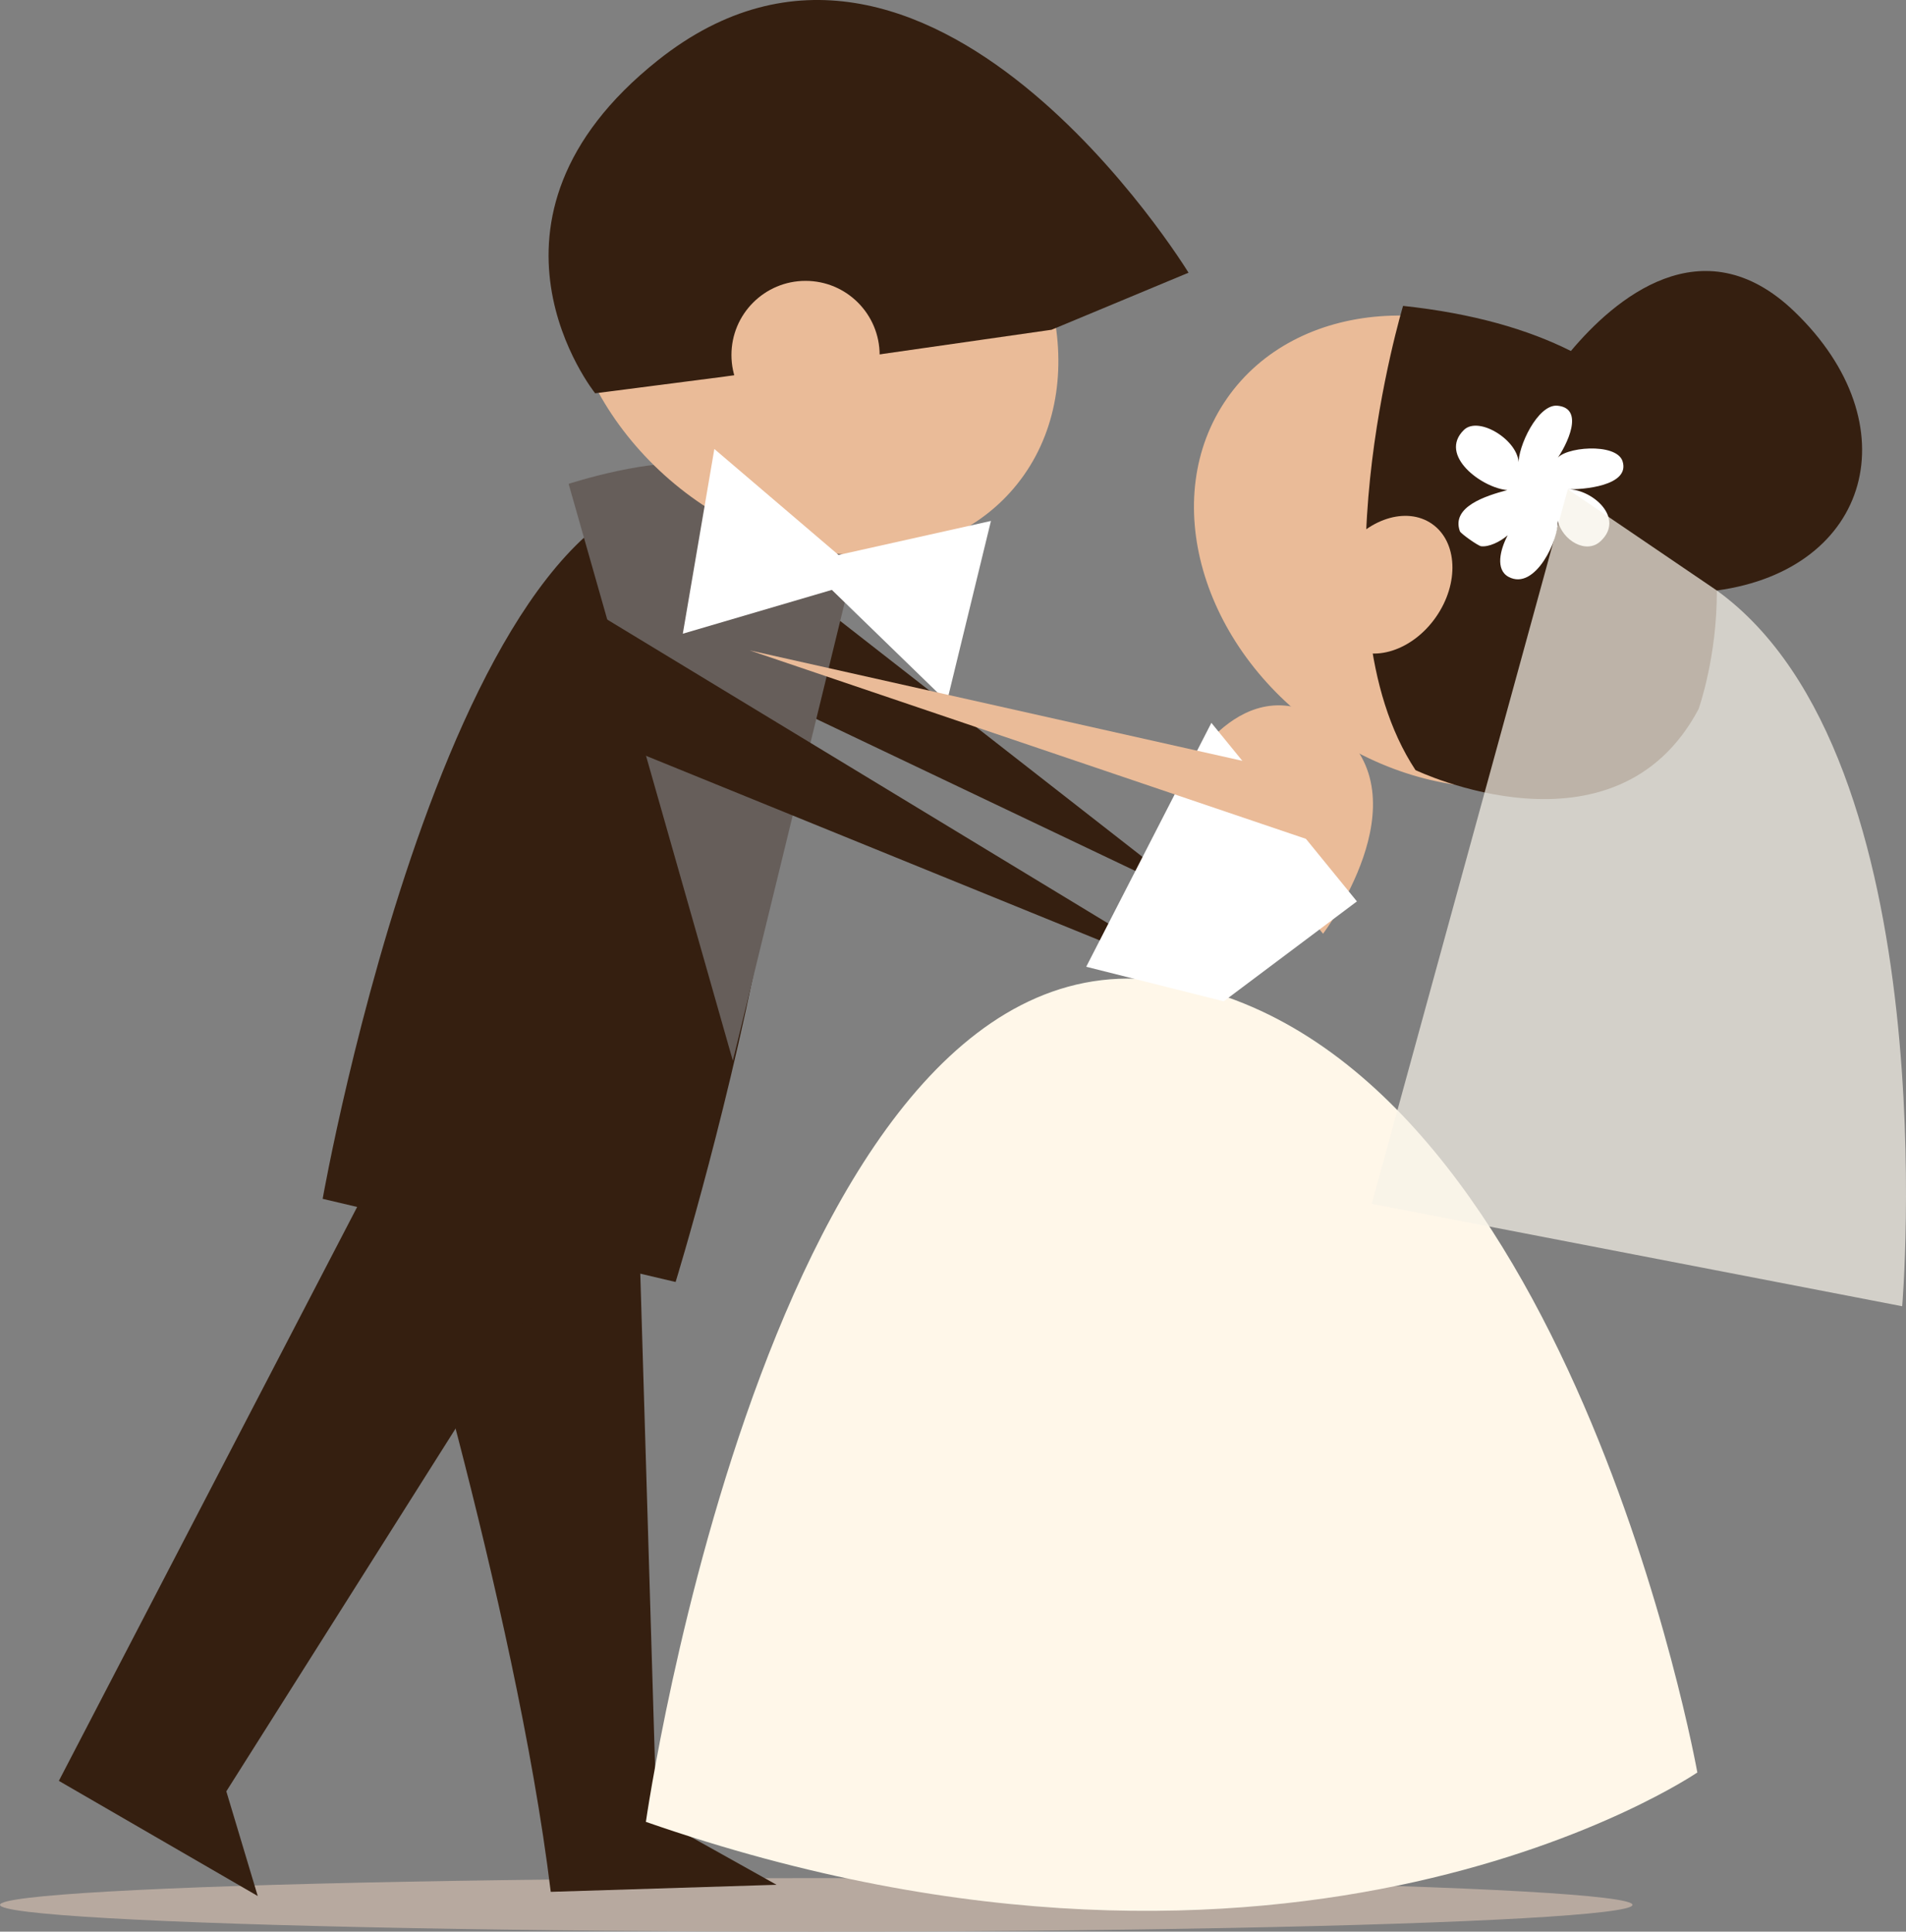
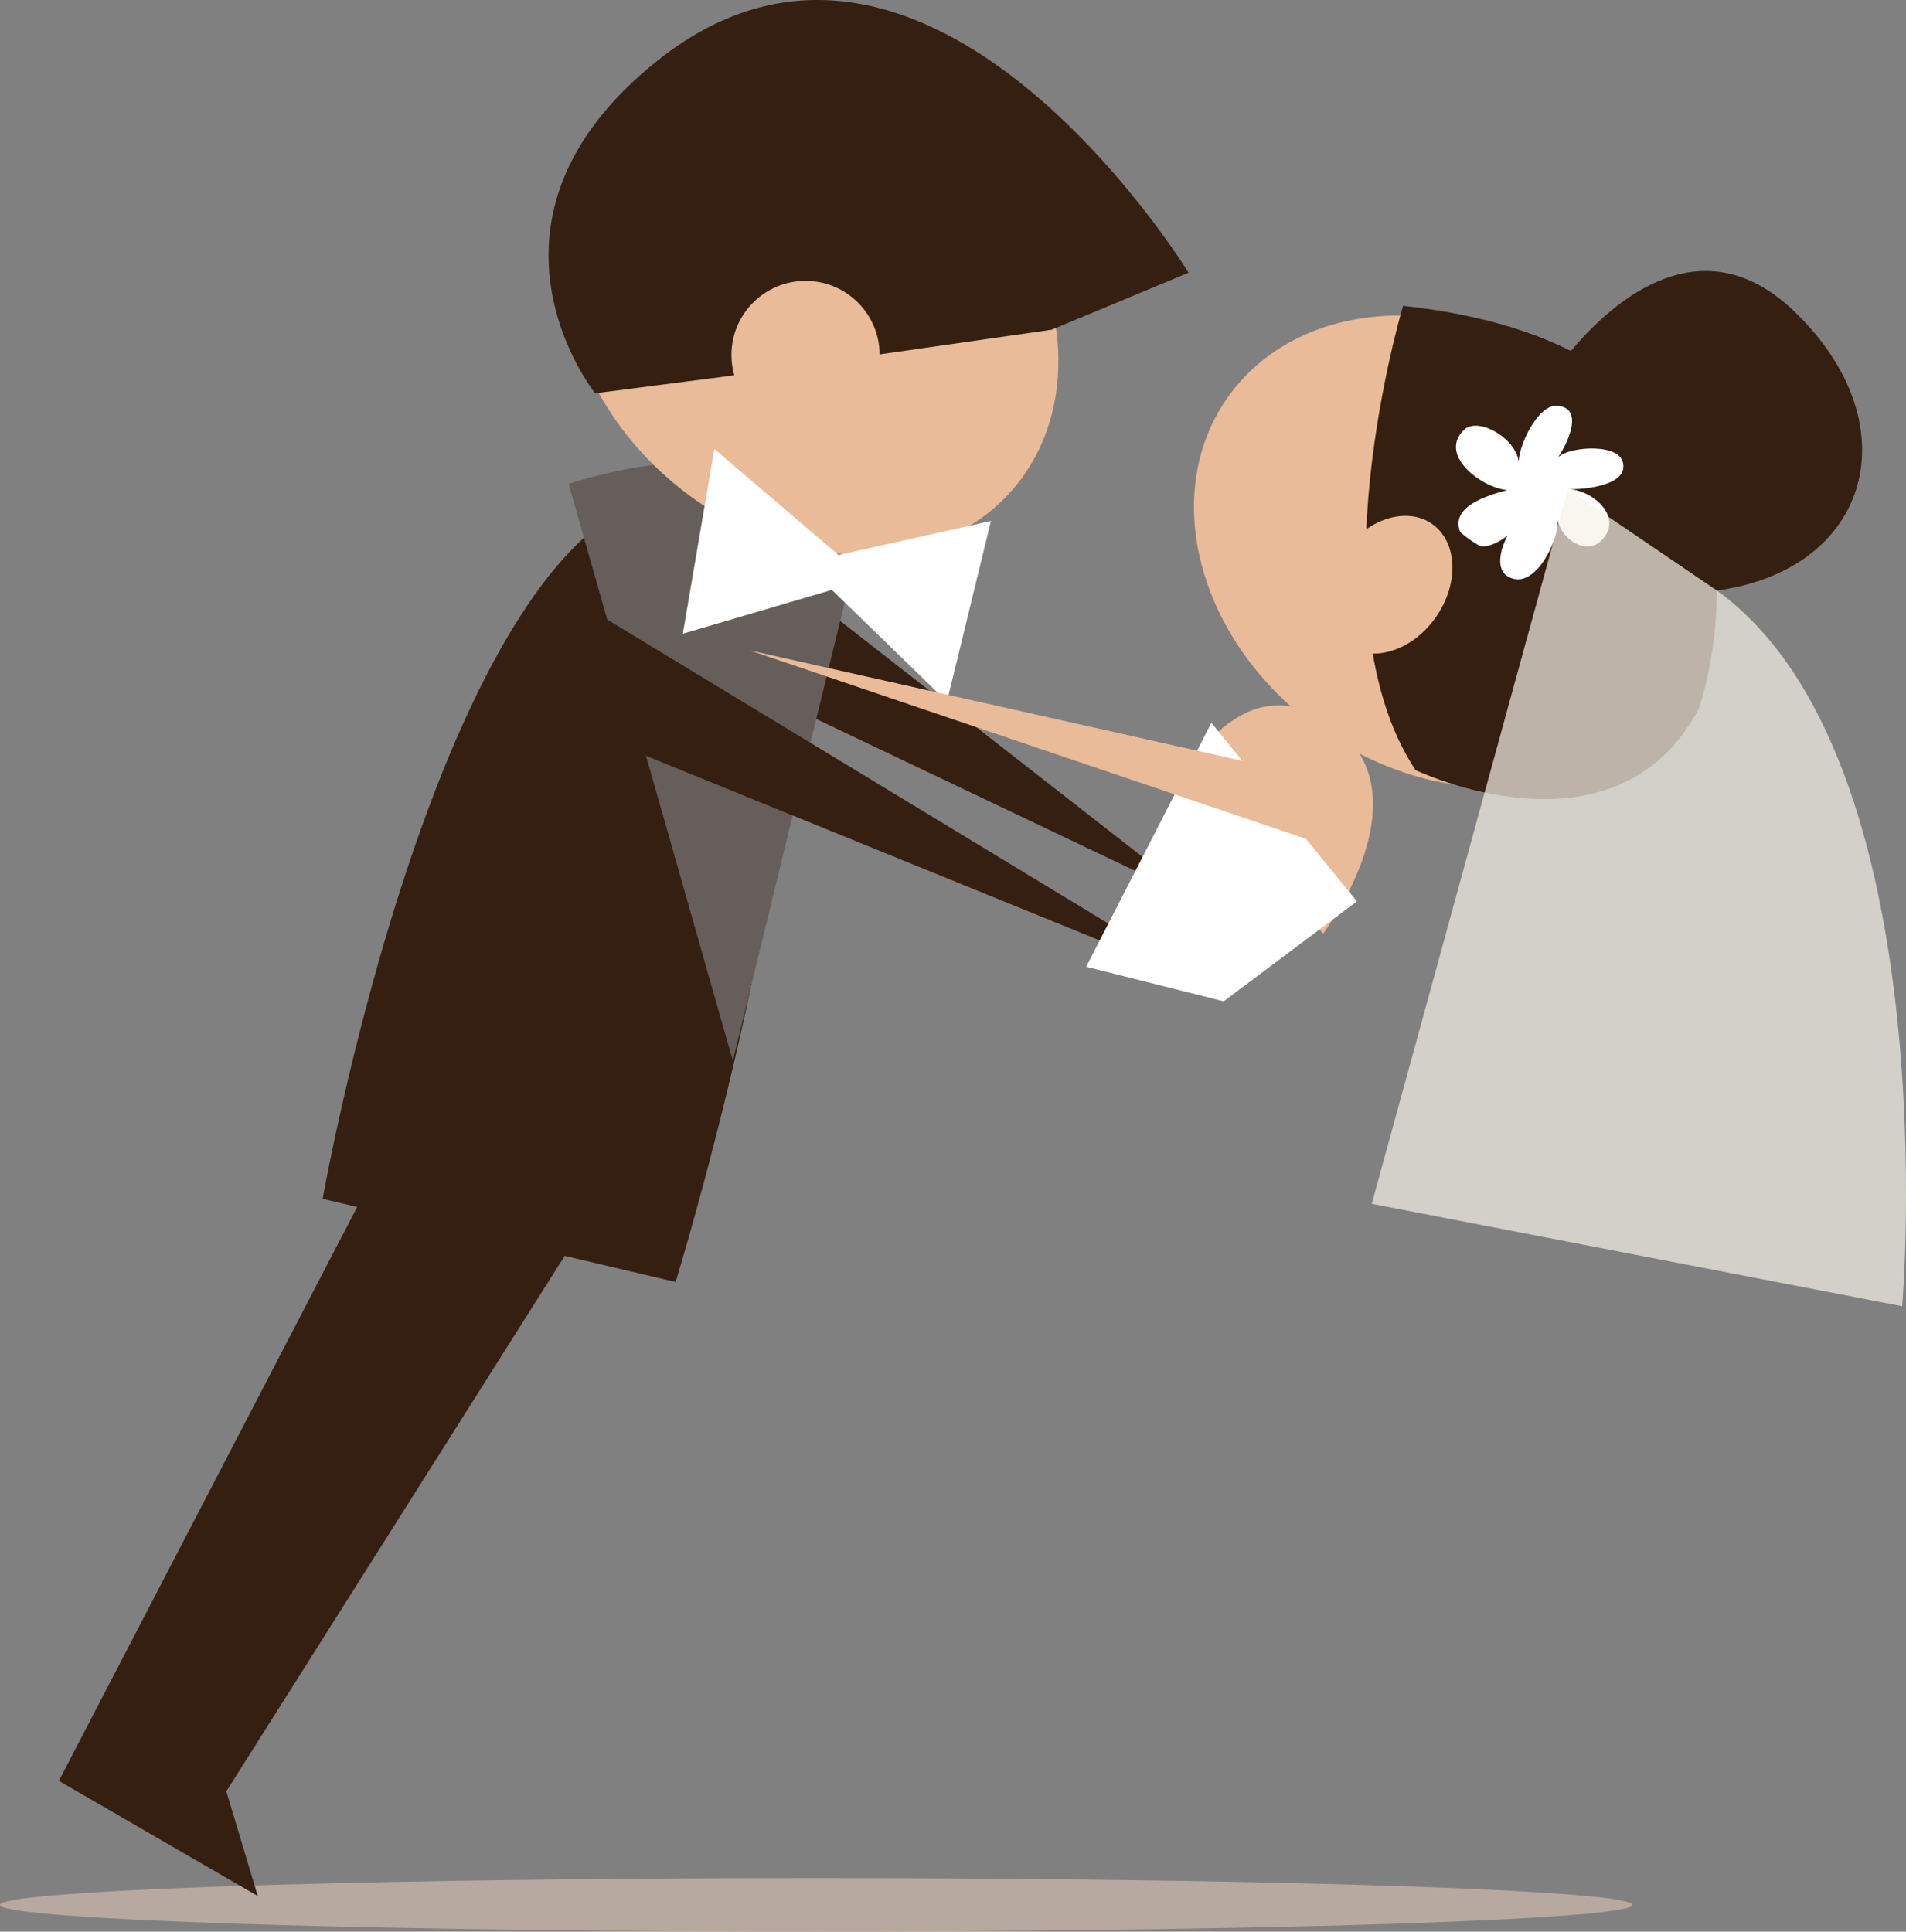
<svg xmlns="http://www.w3.org/2000/svg" version="1.1" x="0px" y="0px" width="182.096px" height="184.537px" viewBox="0 0 182.096 184.537" enable-background="new 0 0 182.096 184.537" xml:space="preserve">
  <rect x="0" y="0" width="182.096" height="184.537" fill="#808080" stroke="none" />
  <defs>

</defs>
  <g>
    <polygon fill="#351F10" points="73.623,54.134 114.623,86.134 72.623,66.134  " />
    <ellipse fill="#B7A99F" cx="77.983" cy="181.98" rx="77.983" ry="2.557" />
    <g>
      <path fill="#351F10" d="M30.826,114.529l33.721,7.945c0,0,21.908-71.22,4.158-75.316C43.733,41.396,30.826,114.529,30.826,114.529     z" />
      <path fill="#665E5A" d="M66.601,44.524c-3.916-1.012-12.277,1.7-12.277,1.7l15.69,55.113l11.724-48.023L66.601,44.524z" />
      <polygon fill="#351F10" points="54.623,57.134 115.623,94.134 56.623,70.134   " />
      <g>
        <ellipse transform="matrix(0.743 0.67 -0.67 0.743 39.911 -44.201)" fill="#EABB98" cx="77.465" cy="29.827" rx="25.619" ry="20.9" />
        <path fill="#351F10" d="M56.862,37.574l12.328-1.592l31.275-4.479l13.085-5.45c0,0-24.925-40.788-50.694-20.294      C43.598,21.075,56.862,37.574,56.862,37.574z" />
        <circle fill="#EABB98" cx="76.96" cy="33.911" r="7.079" />
      </g>
      <polygon fill="#FFFFFF" points="80.112,53.019 68.247,42.893 65.235,60.54 79.474,56.355 90.469,67.032 94.673,49.769   " />
-       <path fill="#351F10" d="M37.426,114.722c0,0,11.821,38.372,15.192,66.014l21.574-0.674l-11.461-6.405l-1.618-53.935     L37.426,114.722z" />
      <polygon fill="#351F10" points="54.113,119.722 34.426,114.722 5.623,170.134 24.623,181.134 21.623,171.134   " />
    </g>
    <g>
-       <path fill="#FFF7E9" d="M61.706,174.051c0,0,12.468-87.089,50.332-80.172c37.864,6.916,50.122,75.453,50.122,75.453     S123.731,195.625,61.706,174.051z" />
      <ellipse transform="matrix(0.821 0.571 -0.571 0.821 54.825 -69.506)" fill="#EABB98" cx="138.262" cy="52.683" rx="25.619" ry="20.9" />
      <path fill="#351F10" d="M164.023,56.413c14.718-2.008,18.604-15.878,7.417-26.645c-8.822-8.491-17.281-1.095-21.359,3.764     c-4.102-2.057-9.345-3.592-16.034-4.31c0,0-8.802,29.19,1.187,44.348c0,0,19.083,9.164,27.045-5.828     C162.279,67.741,164.055,62.787,164.023,56.413z" />
      <path fill="#FFFFFF" d="M149.787,46.738c1.374,0.049,5.961-0.306,5.234-2.659c-0.571-1.849-5.739-1.376-6.31-0.177     c0.991-1.377,2.73-4.902,0.08-5.144c-1.864-0.171-3.806,3.925-3.707,5.614c0.119-2.226-3.792-4.695-5.225-3.298     c-2.493,2.435,1.754,5.551,4.148,5.746c-2.089,0.556-5.371,1.598-4.533,3.932c0.083,0.228,1.744,1.4,2.029,1.433     c0.735,0.086,1.795-0.409,2.539-1.047c-0.74,1.399-1.18,3.291,0.083,3.972c2.573,1.385,4.856-3.714,4.702-5.376     c0.426,1.88,2.71,3.254,4.086,1.972C155.267,49.516,152.175,46.753,149.787,46.738z" />
      <path opacity="0.7" fill="#F7F2E8" d="M164.023,56.413l-14.235-9.676l-18.733,68.269l50.678,9.785     C181.732,124.791,186.175,72.416,164.023,56.413z" />
      <path fill="#EABB98" d="M113.429,73.613c0,0,5.822-10.733,14.293-4.021c8.471,6.711-1.32,19.61-1.32,19.61L113.429,73.613z" />
      <polygon fill="#FFFFFF" points="115.734,69.057 103.775,92.359 116.911,95.66 129.637,86.115   " />
      <ellipse transform="matrix(0.821 0.571 -0.571 0.821 55.647 -65.806)" fill="#EABB98" cx="132.776" cy="55.848" rx="5.394" ry="7.079" />
      <polygon fill="#EABB98" points="124.642,74.02 71.623,62.134 127.869,81.19   " />
    </g>
  </g>
</svg>